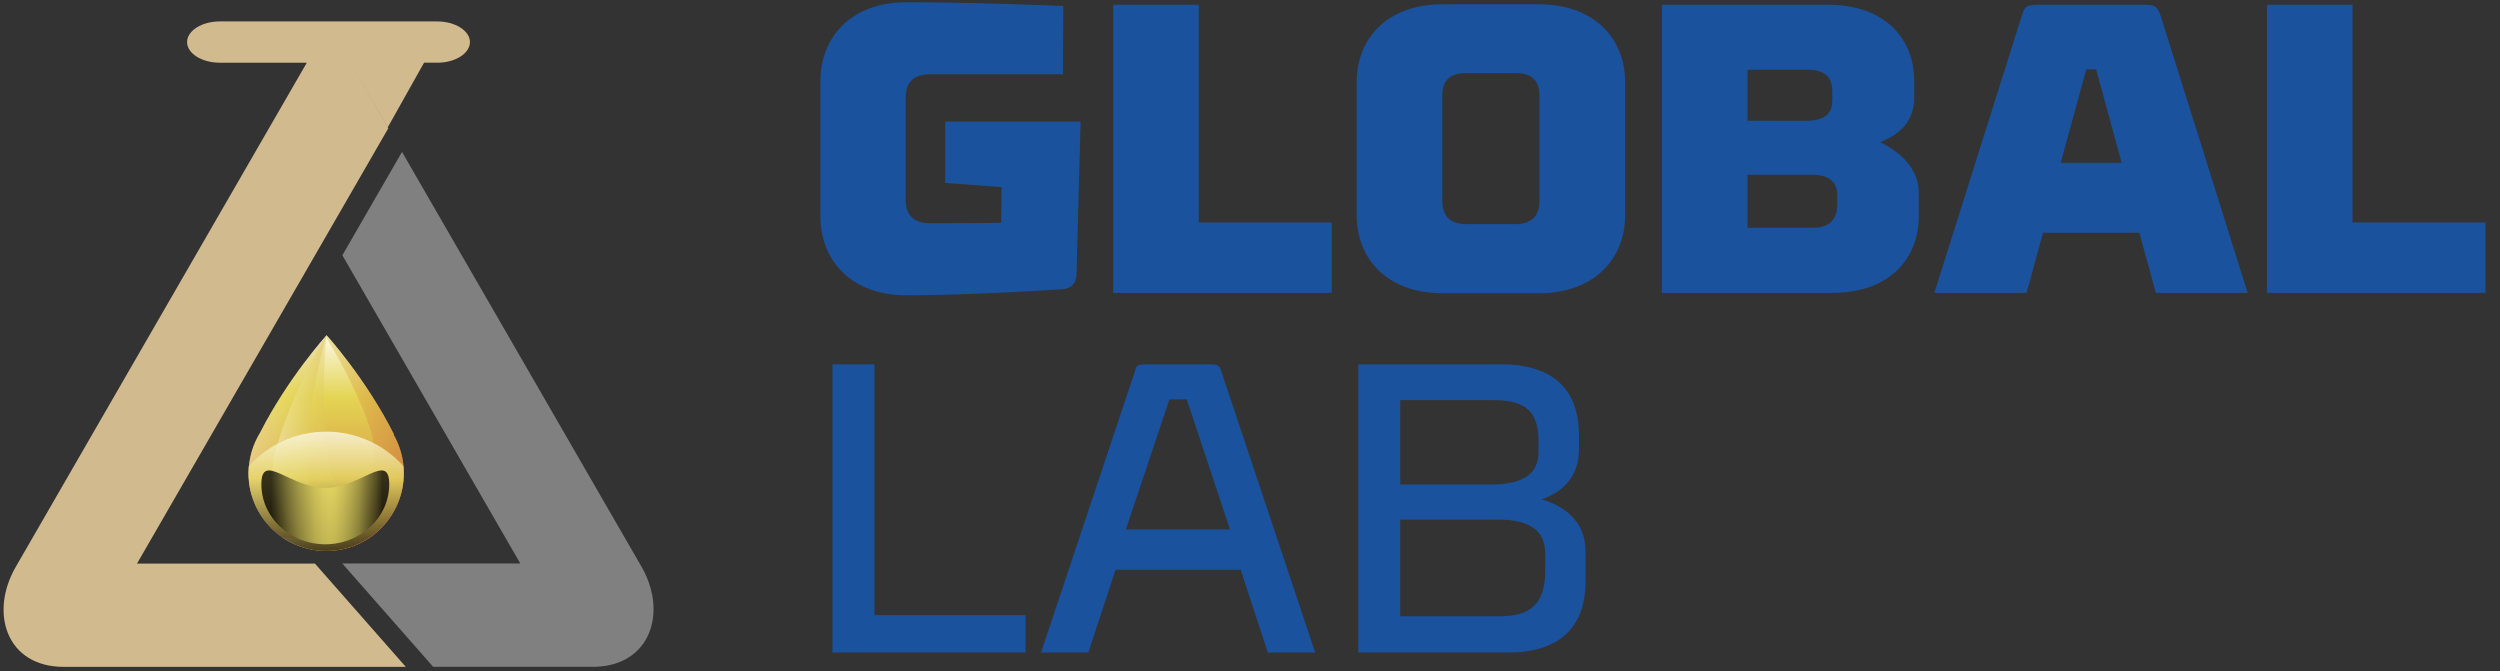
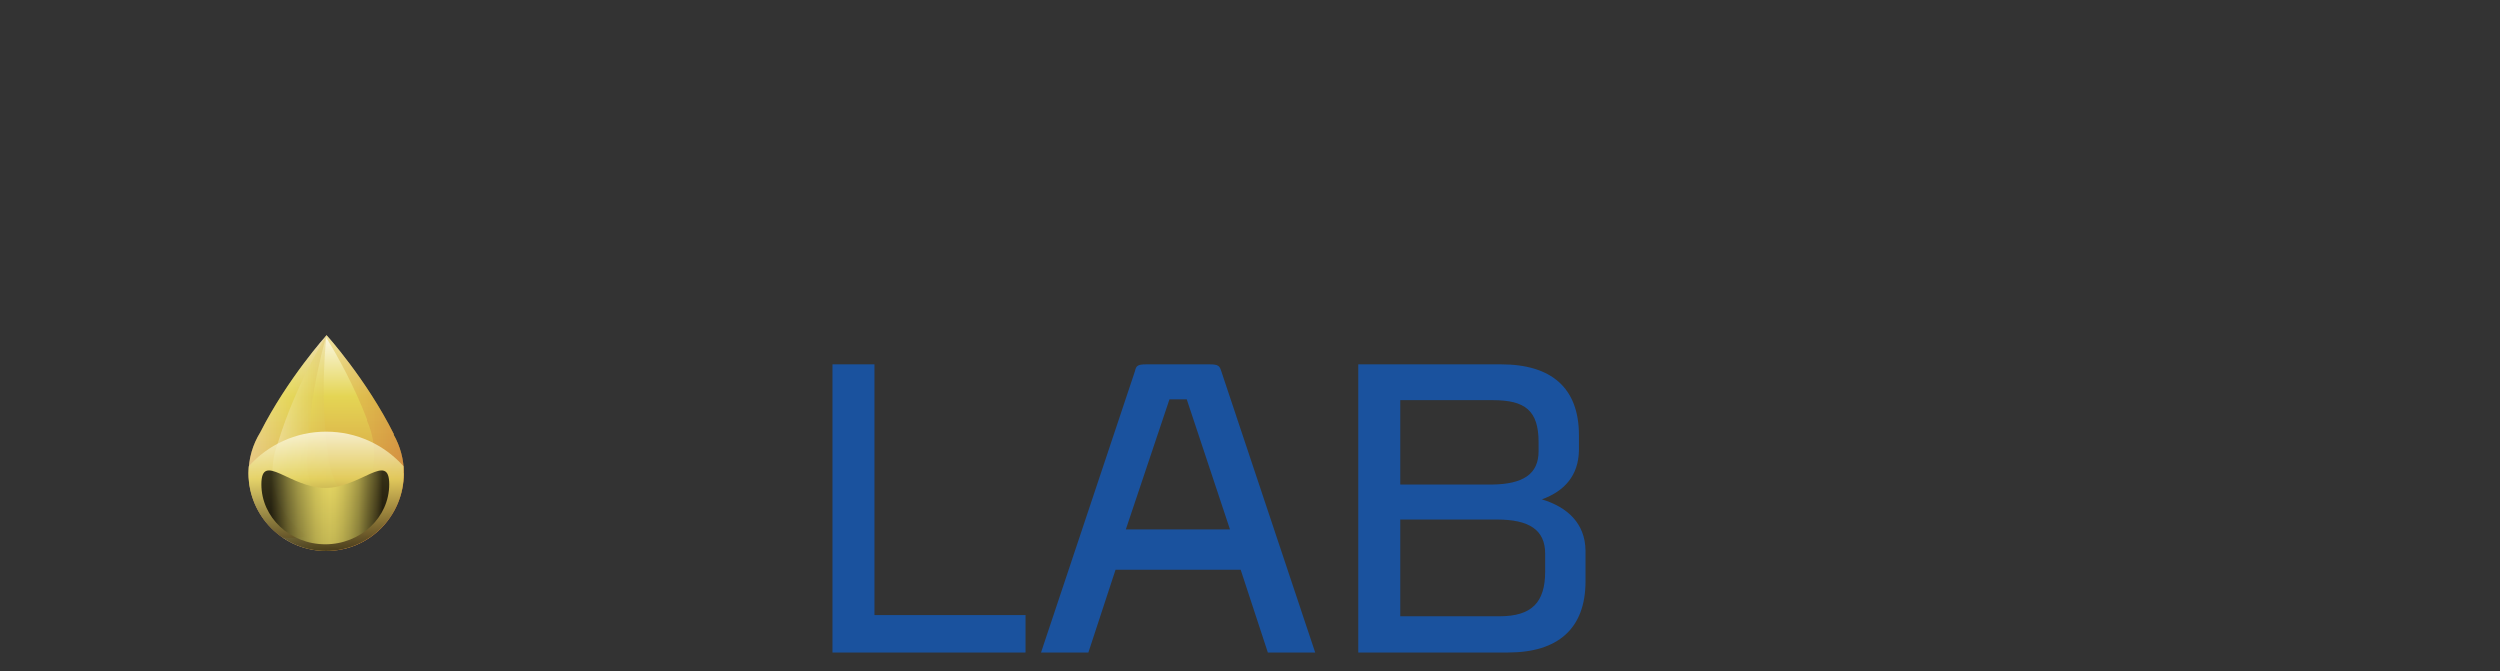
<svg xmlns="http://www.w3.org/2000/svg" width="350" height="94" viewBox="0 0 350 94" fill="none">
  <rect x="0" y="0" width="350" height="94" fill="#333333" stroke="none" />
-   <path d="M132.325 25.613V17.026H151.285L150.709 38.464C150.651 40.366 148.922 40.481 148.865 40.481C148.865 40.481 136.244 41.346 126.908 41.346C118.897 41.346 114.863 36.159 114.863 30.396V11.263C114.863 5.5 118.897 0.313 126.908 0.313C136.532 0.313 148.865 0.832 148.865 0.832L148.807 10.399H130.192C127.714 10.399 126.792 11.724 126.792 13.683V27.976C126.792 29.877 127.714 31.261 130.192 31.261L140.162 31.203L140.22 26.189L132.325 25.613ZM155.845 41V0.659H167.832V31.145H186.446V41H155.845ZM201.984 41.058C193.974 41.058 189.939 35.986 189.939 30.223V11.436C189.939 5.615 193.974 0.601 201.984 0.601H215.412C223.422 0.601 227.514 5.615 227.514 11.436V30.223C227.514 35.986 223.422 41.058 215.412 41.058H201.984ZM205.327 10.226C202.791 10.226 201.926 11.436 201.926 13.395V28.091C201.926 30.05 202.791 31.376 205.327 31.376H212.127C214.605 31.376 215.527 30.05 215.527 28.091V13.395C215.527 11.436 214.605 10.226 212.127 10.226H205.327ZM232.666 41V0.659H255.891C263.959 0.659 267.993 5.5 267.993 11.32V13.914C267.878 16.968 266.034 18.812 263.21 19.907C266.264 21.406 268.57 23.711 268.627 26.881V30.338C268.627 36.101 264.593 41 256.583 41H232.666ZM244.653 24.46V31.895H253.816C256.295 31.895 257.217 30.511 257.217 28.61V27.342C257.217 25.613 256.237 24.46 253.701 24.46H244.653ZM256.525 14.029V12.877C256.525 10.975 255.661 9.765 253.125 9.765H244.653V16.911H253.125C255.603 16.853 256.525 15.758 256.525 14.029ZM301.815 41L299.509 32.586H286.024L283.719 41H270.81C270.81 41 282.047 5.327 282.97 2.446C283.488 0.717 283.661 0.659 286.024 0.659H299.452C301.815 0.659 301.987 0.717 302.564 2.446C303.486 5.327 314.666 41 314.666 41H301.815ZM292.075 9.707L288.502 22.789H297.031L293.458 9.707H292.075ZM317.367 41V0.659H329.354V31.145H347.968V41H317.367Z" fill="#1A529E" />
  <path d="M116.547 91.35V51.009H122.425V86.105H143.575V91.35H116.547ZM177.498 91.35L173.695 79.766H156.175L152.372 91.35H145.744C145.744 91.35 158.481 53.199 158.884 51.988C159.057 51.239 159.23 51.009 160.44 51.009H169.373C170.583 51.009 170.756 51.239 170.986 51.988C171.39 53.199 184.126 91.35 184.126 91.35H177.498ZM163.725 55.907L157.616 74.118H172.197L166.145 55.907H163.725ZM190.16 91.35V51.009H210.158C217.188 51.009 221.05 54.294 221.05 60.921V63.053C220.992 66.569 219.033 68.759 215.863 69.911C219.494 71.006 221.914 73.311 221.972 77.057V81.38C221.972 88.007 218.111 91.35 211.137 91.35H190.16ZM196.038 72.735V86.278H209.927C214.422 86.278 216.324 84.376 216.324 79.996V77.518C216.324 74.176 214.076 72.735 209.581 72.735H196.038ZM215.402 63.169V61.901C215.402 57.463 213.5 56.022 209.005 56.022H196.038V67.837H208.89C213.212 67.779 215.402 66.396 215.402 63.169Z" fill="#1A529E" />
  <path d="M55.102 60.85C55.102 60.85 55.132 60.81 55.142 60.79C51.261 53.05 45.721 46.93 45.721 46.93C45.721 46.93 40.301 52.92 36.431 60.54C35.401 62.2 34.801 64.16 34.801 66.26C34.801 72.26 39.672 77.13 45.672 77.13C51.672 77.13 56.541 72.26 56.541 66.26C56.541 64.29 56.011 62.44 55.102 60.84V60.85Z" fill="url(#paint0_linear_2833_7338)" />
  <path style="mix-blend-mode:multiply" opacity="0.49" d="M55.102 60.85C55.102 60.85 55.132 60.81 55.142 60.79C51.261 53.05 45.721 46.93 45.721 46.93C45.721 46.93 45.672 46.99 45.572 47.09C47.352 49.99 49.651 54.17 51.411 58.79C51.392 58.81 51.382 58.83 51.361 58.85C52.172 60.65 52.532 62.69 52.322 64.8C51.672 71.21 45.952 75.88 39.541 75.25C41.282 76.44 43.392 77.14 45.672 77.14C51.672 77.14 56.541 72.27 56.541 66.27C56.541 64.3 56.011 62.45 55.102 60.85Z" fill="url(#paint1_linear_2833_7338)" />
  <path style="mix-blend-mode:screen" opacity="0.38" d="M43.992 69.07C43.102 67.17 42.812 65.14 43.051 63.2C43.342 54.65 45.721 46.93 45.721 46.93C45.721 46.93 40.301 52.92 36.431 60.54C35.401 62.2 34.801 64.16 34.801 66.26C34.801 72.26 39.672 77.13 45.672 77.13C47.992 77.13 50.142 76.4 51.901 75.17C48.551 74.56 45.541 72.39 43.992 69.07Z" fill="url(#paint2_linear_2833_7338)" />
  <path style="mix-blend-mode:screen" opacity="0.38" d="M38.932 61.95C38.202 63.77 37.962 65.8 38.322 67.87C39.202 72.89 43.402 76.49 48.262 76.83C50.522 76.28 52.502 75.02 53.962 73.3C51.572 72.66 49.392 71.22 47.862 69.03C46.662 67.31 46.022 65.36 45.912 63.41C44.712 54.94 45.712 46.93 45.712 46.93C45.712 46.93 41.412 53.77 38.922 61.95H38.932Z" fill="url(#paint3_linear_2833_7338)" />
-   <path style="mix-blend-mode:screen" opacity="0.77" d="M56.492 65.27C53.831 62.3 49.962 60.43 45.661 60.43C41.361 60.43 37.502 62.3 34.831 65.27C34.801 65.6 34.782 65.93 34.782 66.26C34.782 72.26 39.651 77.13 45.651 77.13C51.651 77.13 56.522 72.26 56.522 66.26C56.522 65.92 56.502 65.59 56.471 65.27H56.492Z" fill="url(#paint4_linear_2833_7338)" />
+   <path style="mix-blend-mode:screen" opacity="0.77" d="M56.492 65.27C53.831 62.3 49.962 60.43 45.661 60.43C41.361 60.43 37.502 62.3 34.831 65.27C34.801 65.6 34.782 65.93 34.782 66.26C34.782 72.26 39.651 77.13 45.651 77.13C51.651 77.13 56.522 72.26 56.522 66.26H56.492Z" fill="url(#paint4_linear_2833_7338)" />
  <path style="mix-blend-mode:screen" opacity="0.77" d="M54.492 67.8C54.492 72.44 50.482 76.2 45.542 76.2C40.602 76.2 36.592 72.44 36.592 67.8C36.592 63.16 40.602 68.31 45.542 68.31C50.482 68.31 54.492 63.16 54.492 67.8Z" fill="url(#paint5_linear_2833_7338)" />
-   <path fill-rule="evenodd" clip-rule="evenodd" d="M83.421 93.35H60.641L47.921 78.889H72.841L47.931 35.739L56.281 21.27L71.961 48.42L89.821 79.359C93.461 85.68 91.101 93.07 83.431 93.35" fill="#808080" />
-   <path fill-rule="evenodd" clip-rule="evenodd" d="M61.231 8.77H59.371L54.291 17.82L49.062 8.77L54.361 17.96L46.012 32.43L35.411 50.79L19.181 78.9H44.092L56.812 93.36H8.912C0.902 93.36 -1.508 85.79 2.202 79.37L20.061 48.43L42.952 8.78H30.762C28.252 8.78 26.192 7.48 26.192 5.89C26.192 4.3 28.252 3 30.762 3H61.221C63.731 3 65.791 4.31 65.791 5.89C65.791 7.48 63.731 8.78 61.221 8.78" fill="#D1BB8E" />
  <defs>
    <linearGradient id="paint0_linear_2833_7338" x1="45.672" y1="46.84" x2="45.672" y2="76.71" gradientUnits="userSpaceOnUse">
      <stop stop-color="#FCF9EA" />
      <stop offset="0.29" stop-color="#E4D554" />
      <stop offset="1" stop-color="#CE7439" />
    </linearGradient>
    <linearGradient id="paint1_linear_2833_7338" x1="39.541" y1="62.03" x2="56.541" y2="62.03" gradientUnits="userSpaceOnUse">
      <stop stop-color="#FCF9EA" />
      <stop offset="0.29" stop-color="#E4D554" />
      <stop offset="1" stop-color="#CE7439" />
    </linearGradient>
    <linearGradient id="paint2_linear_2833_7338" x1="34.801" y1="62.03" x2="51.901" y2="62.03" gradientUnits="userSpaceOnUse">
      <stop stop-color="#FCF9EA" />
      <stop offset="0.35" stop-color="#E5D863" />
      <stop offset="1" stop-color="#C17B3B" />
    </linearGradient>
    <linearGradient id="paint3_linear_2833_7338" x1="38.152" y1="61.88" x2="53.962" y2="61.88" gradientUnits="userSpaceOnUse">
      <stop stop-color="#FCF9EA" />
      <stop offset="0.35" stop-color="#E5D863" />
      <stop offset="1" stop-color="#C17B3B" />
    </linearGradient>
    <linearGradient id="paint4_linear_2833_7338" x1="45.672" y1="60.64" x2="45.672" y2="78.82" gradientUnits="userSpaceOnUse">
      <stop stop-color="#FCF9EA" />
      <stop offset="0.35" stop-color="#E5D863" />
      <stop offset="1" />
    </linearGradient>
    <linearGradient id="paint5_linear_2833_7338" x1="37.952" y1="71.03" x2="53.552" y2="71.03" gradientUnits="userSpaceOnUse">
      <stop />
      <stop offset="0.06" stop-color="#262410" />
      <stop offset="0.15" stop-color="#605A29" />
      <stop offset="0.24" stop-color="#8F873E" />
      <stop offset="0.33" stop-color="#B4AA4E" />
      <stop offset="0.4" stop-color="#CFC359" />
      <stop offset="0.47" stop-color="#DFD260" />
      <stop offset="0.53" stop-color="#E5D863" />
      <stop offset="0.58" stop-color="#DFD260" />
      <stop offset="0.64" stop-color="#CFC359" />
      <stop offset="0.71" stop-color="#B5AB4E" />
      <stop offset="0.79" stop-color="#90883E" />
      <stop offset="0.86" stop-color="#615C2A" />
      <stop offset="0.95" stop-color="#292611" />
      <stop offset="1" />
    </linearGradient>
  </defs>
</svg>